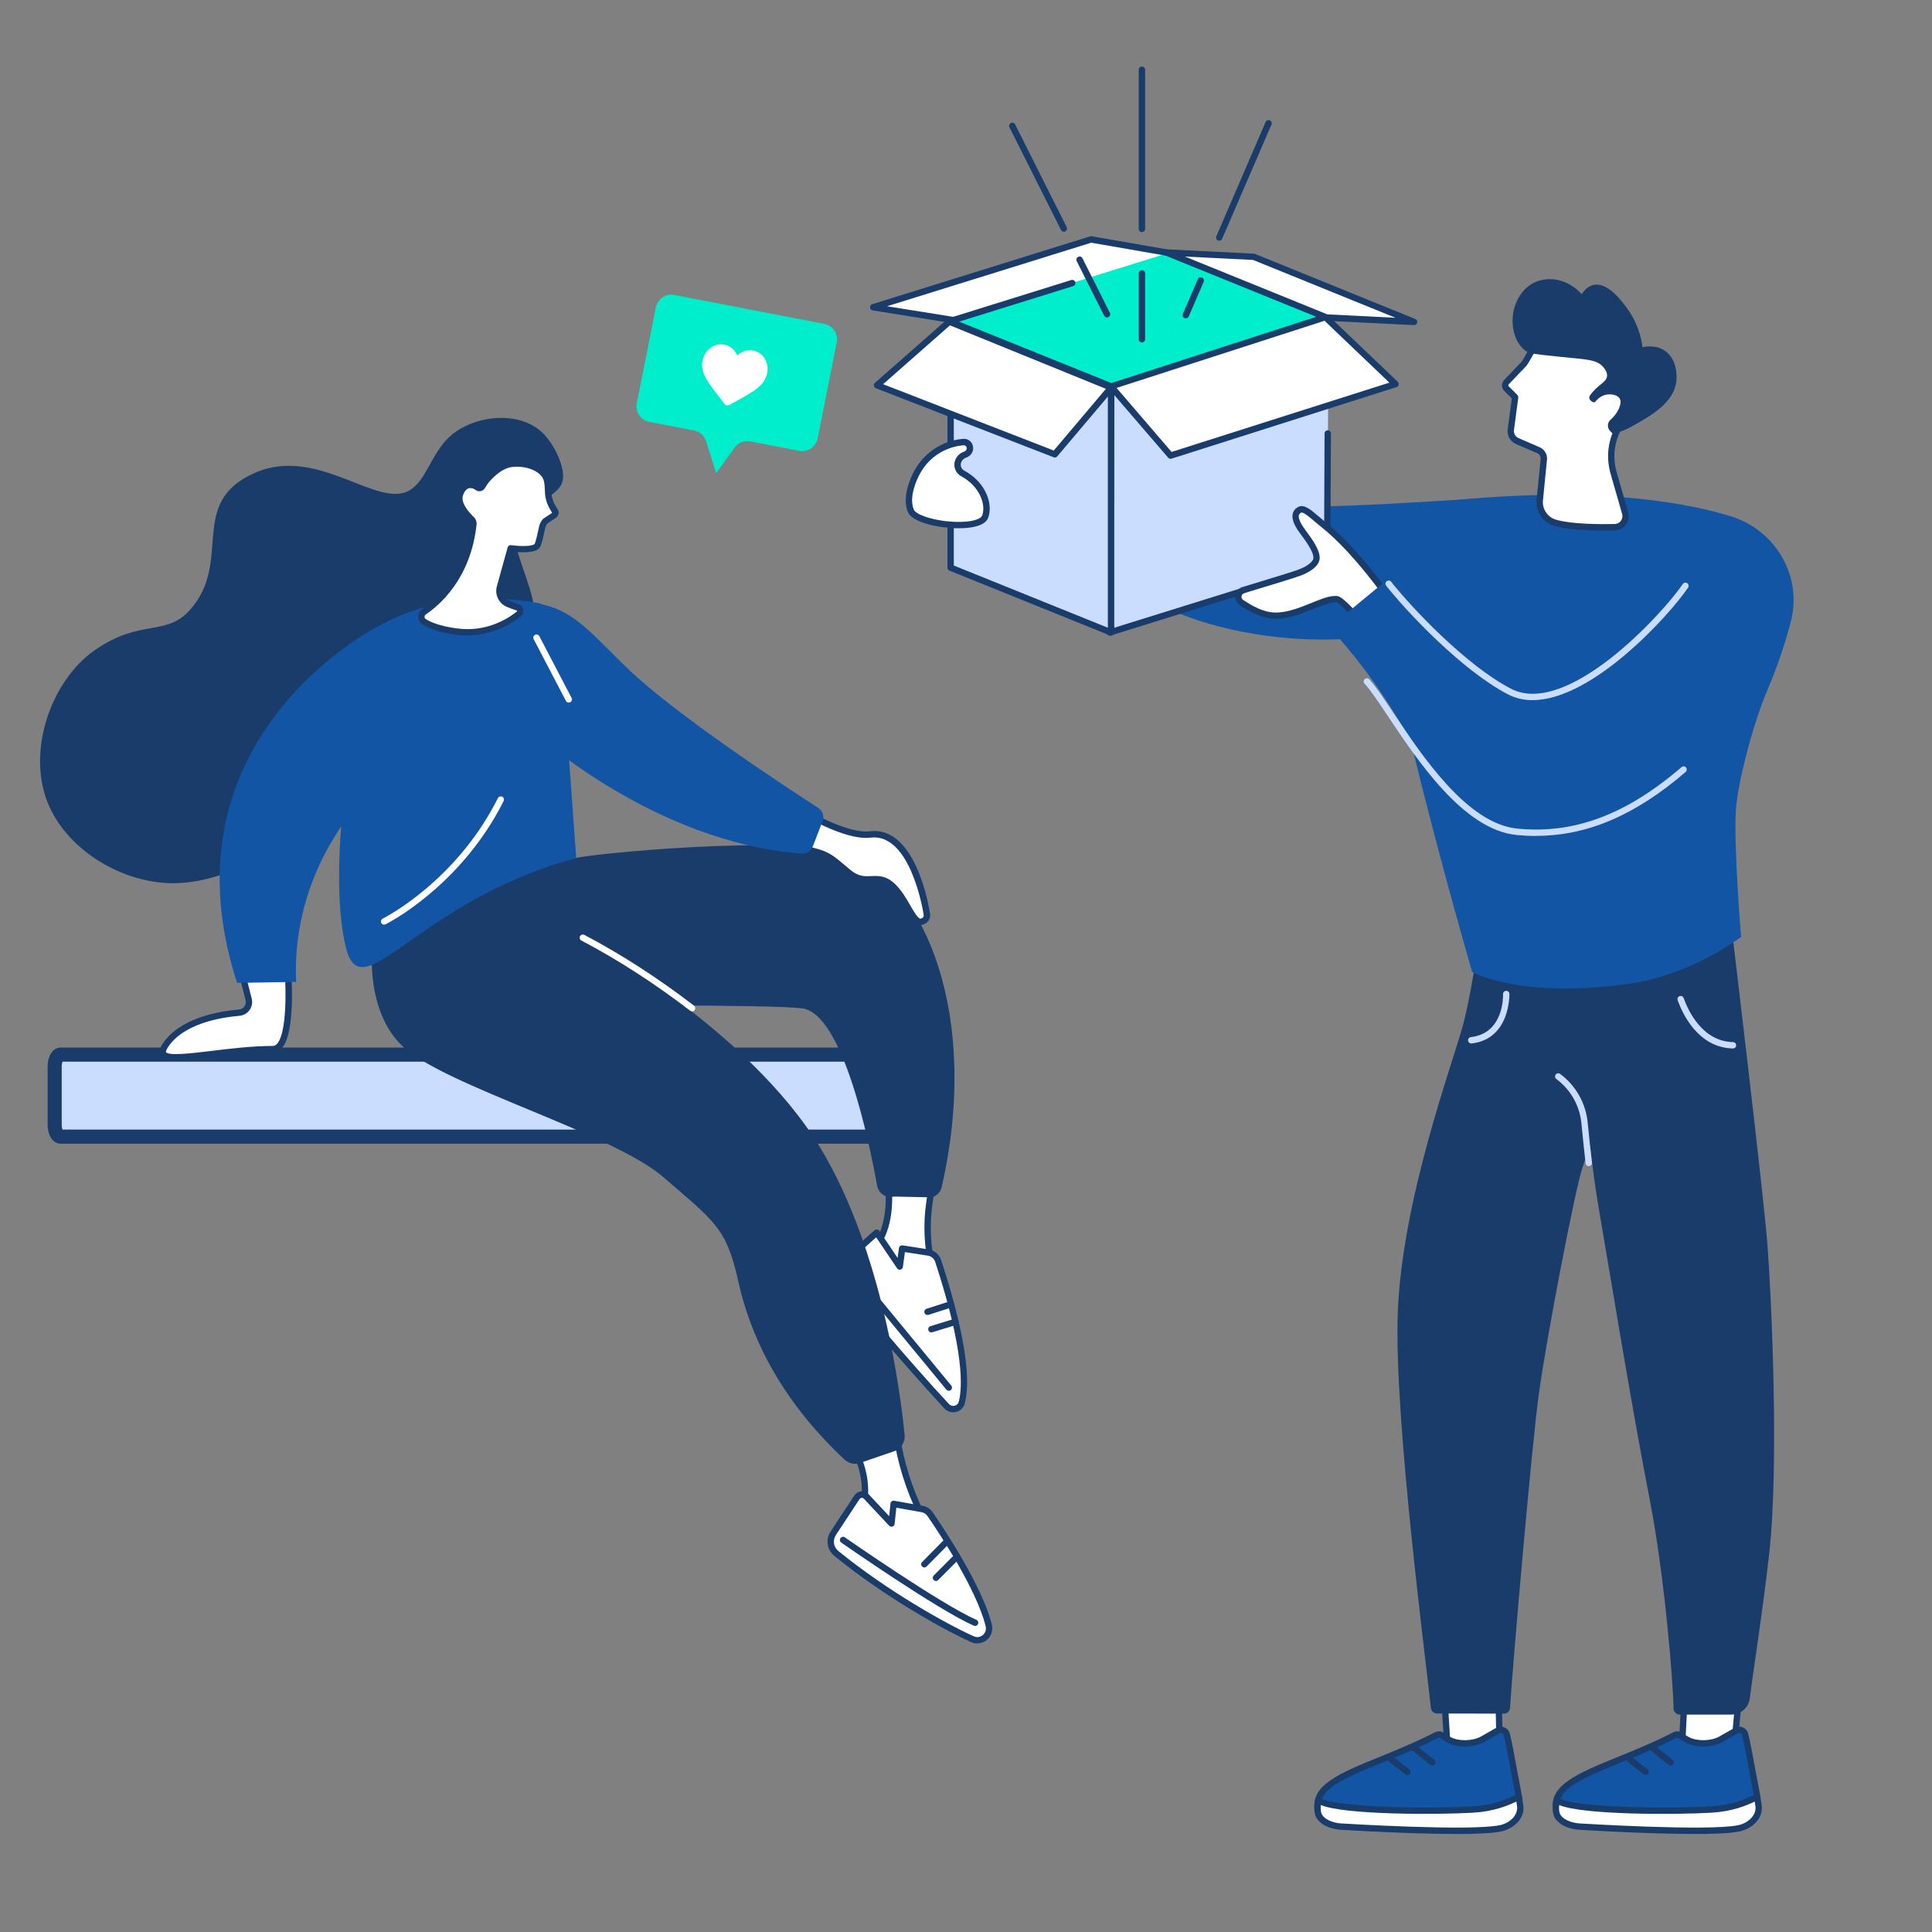
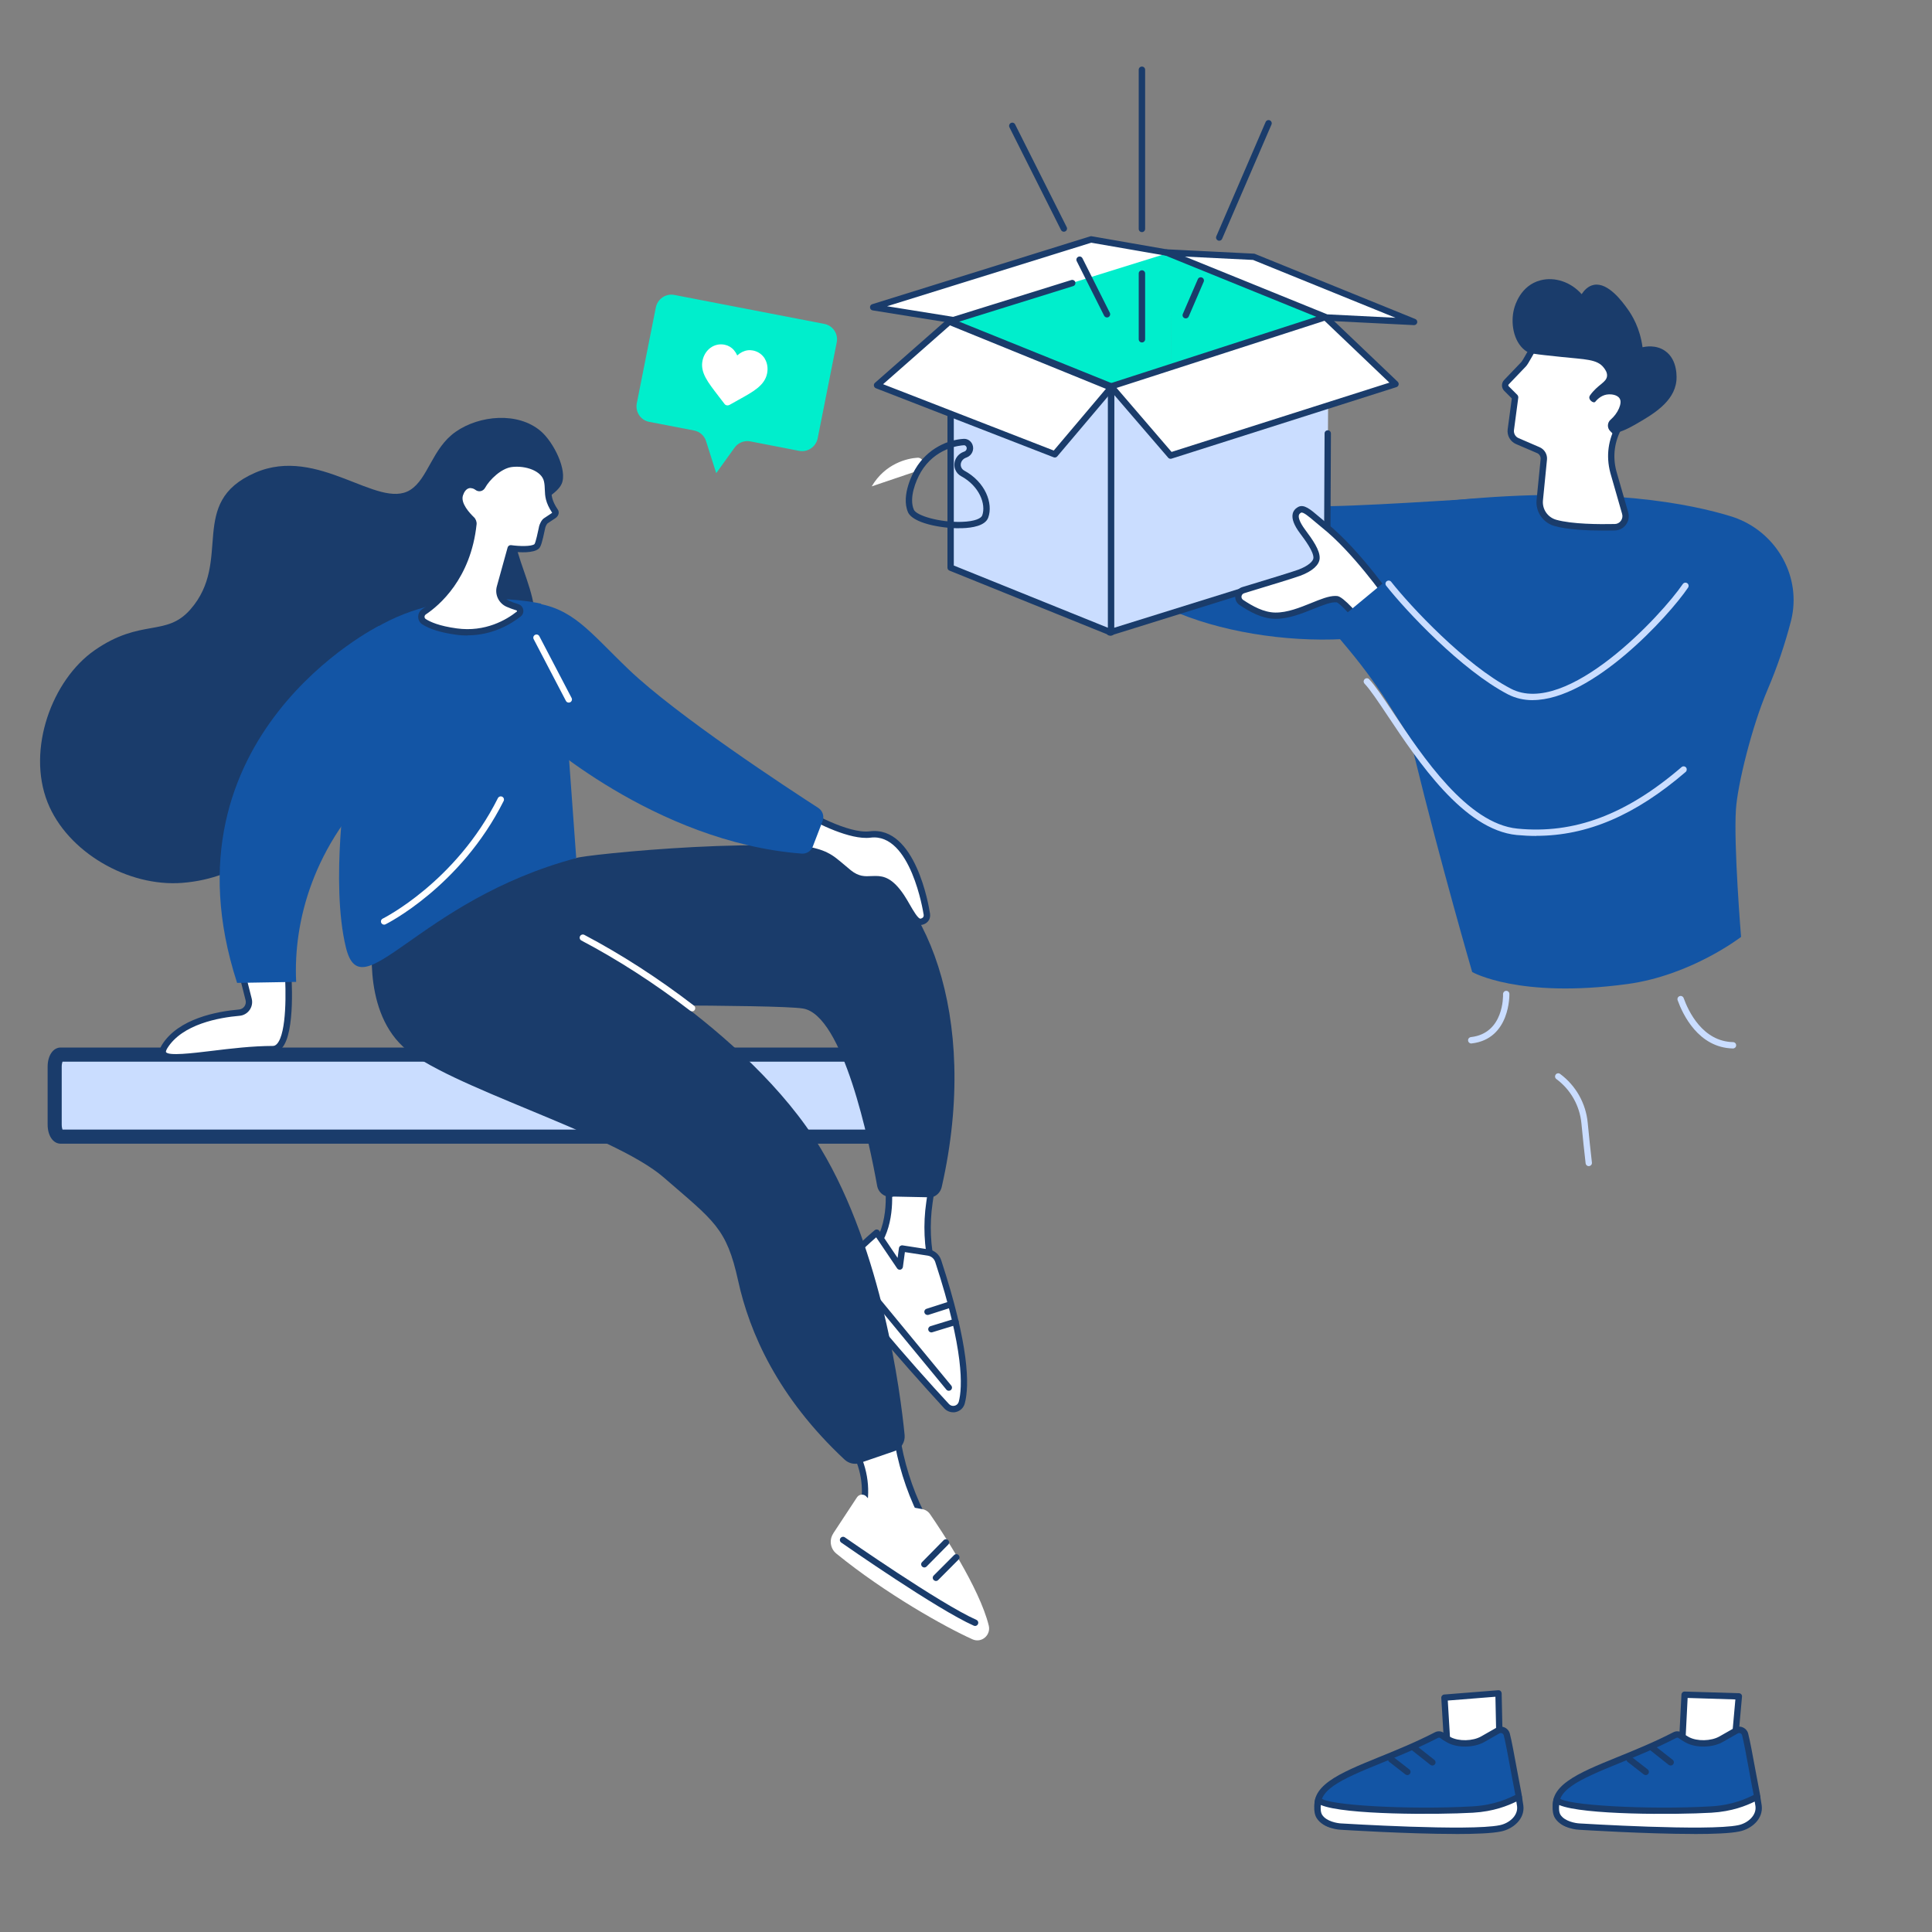
<svg xmlns="http://www.w3.org/2000/svg" id="Ebene_1" data-name="Ebene 1" viewBox="0 0 350 350">
  <rect x="0" y="0" width="350" height="350" fill="#808080" stroke="none" />
  <defs>
    <style>      .cls-1 {        fill: #fff;      }      .cls-2 {        fill: #caddff;      }      .cls-3 {        fill: #1a3c6b;      }      .cls-4 {        fill: #1355a5;      }      .cls-5 {        fill: #0ec;      }    </style>
  </defs>
  <g>
    <path class="cls-2" d="M10.99,205.93h146.33c.59,0,1.07-.99,1.07-2.2v-10.5c0-1.21-.48-2.2-1.07-2.2H10.99c-.62,0-1.1.99-1.1,2.2v10.5c0,1.21.48,2.2,1.1,2.2" />
    <path class="cls-3" d="M11.32,204.63h145.62c.08-.17.17-.48.17-.9v-10.5c0-.39-.08-.73-.17-.9H11.32c-.06.17-.14.51-.14.9v10.5c0,.42.08.73.14.9ZM157.28,207.19H10.99c-1.38,0-2.36-1.46-2.36-3.46v-10.5c0-2,.99-3.46,2.36-3.46h146.3c1.38,0,2.39,1.46,2.39,3.46v10.5c0,2-1.01,3.46-2.39,3.46" />
  </g>
  <g>
    <path class="cls-1" d="M160.84,214.12s1.31,8.03-2.84,12.35c0,0,9.14,7.4,11.99,7.79l-1.1-4.6c-.92-3.86-1.1-7.85-.53-11.77l.81-5.58-8.34,1.81" />
    <path class="cls-3" d="M158.84,226.4c2.5,1.99,7.74,5.94,10.36,7.02l-.86-3.63c-.94-3.94-1.12-7.98-.54-11.99l.69-4.75-7,1.53c.21,1.85.61,7.93-2.64,11.83ZM169.99,234.84s-.05,0-.08,0c-2.92-.41-11.31-7.15-12.26-7.92-.13-.1-.2-.25-.21-.41s.05-.32.16-.43c3.89-4.06,2.69-11.78,2.68-11.86-.05-.3.15-.59.45-.66l8.33-1.81c.18-.04.38.01.52.15.14.13.2.32.17.5l-.81,5.58c-.56,3.87-.39,7.76.52,11.56l1.1,4.6c.04.18,0,.38-.14.52-.11.12-.26.19-.43.19" />
    <path class="cls-1" d="M158.83,223.31s-6.51,5.38-6.65,7.79c-.12,2.04,14.44,18.43,19.3,23.65.86.92,2.42.55,2.74-.67.8-3.02.86-9.98-4.27-25.64-.27-.82-.97-1.42-1.82-1.55l-4.72-.73-.44,3.27-4.14-6.13" />
    <path class="cls-3" d="M158.72,224.16c-2.44,2.08-5.87,5.5-5.95,6.98.1,1.75,12.46,16.04,19.15,23.22.26.28.65.4,1.03.3.36-.09.64-.36.74-.72.67-2.55,1.01-9.22-4.26-25.31-.2-.62-.72-1.06-1.36-1.16l-4.14-.64-.36,2.69c-.04.24-.21.43-.44.49-.24.05-.48-.04-.61-.24l-3.79-5.61ZM172.68,255.85c-.6,0-1.19-.25-1.61-.7-.19-.21-19.62-21.31-19.46-24.08.15-2.59,6.17-7.64,6.85-8.21.13-.1.29-.15.45-.12s.31.11.4.25l3.3,4.89.24-1.77c.02-.16.1-.29.23-.39.13-.09.28-.13.43-.11l4.71.73c1.07.17,1.94.91,2.28,1.94,5.09,15.55,5.14,22.7,4.28,25.96-.21.78-.79,1.35-1.57,1.55-.17.05-.35.07-.53.07" />
    <path class="cls-3" d="M168.73,241.38c-.25,0-.48-.16-.55-.41-.09-.3.08-.62.38-.72l4.37-1.34c.31-.09.63.08.72.38.09.3-.08.63-.38.72l-4.37,1.34c-.05.02-.11.03-.17.03" />
    <path class="cls-3" d="M168.03,238.22c-.25,0-.47-.16-.55-.4-.1-.3.07-.63.37-.72l4.02-1.29c.3-.09.63.07.72.38.1.3-.07.62-.37.72l-4.02,1.29c-.06.01-.12.02-.17.02" />
    <path class="cls-3" d="M171.88,251.95c-.17,0-.33-.07-.44-.21l-17.25-20.93c-.2-.25-.17-.61.08-.81s.6-.17.81.08l17.25,20.93c.2.25.17.61-.08.81-.1.09-.24.13-.36.13" />
    <path class="cls-1" d="M162.26,259.33l.46,2.45c.92,4.91,2.59,9.64,4.96,14.04l2.5,4.66-14.95-3.28.76-2.41c1.19-3.79.87-7.89-.87-11.46l-.82-1.68,7.95-2.33" />
    <path class="cls-3" d="M155.98,276.77l13.11,2.88-1.91-3.55c-2.4-4.46-4.08-9.24-5.02-14.21l-.35-1.82-6.69,1.96.52,1.07c1.81,3.71,2.14,7.94.9,11.88l-.57,1.81ZM170.19,281.06s-.08,0-.12,0l-14.95-3.28c-.16-.04-.29-.14-.37-.27-.09-.14-.1-.31-.05-.46l.75-2.41c1.15-3.66.86-7.58-.83-11.03l-.83-1.69c-.07-.15-.08-.33,0-.49.07-.15.2-.27.37-.32l7.95-2.33c.16-.05.32-.02.46.06.14.09.24.23.26.38l.46,2.45c.92,4.86,2.57,9.53,4.91,13.88l2.5,4.66c.11.19.09.44-.04.62-.11.15-.28.23-.46.23" />
    <path class="cls-1" d="M150.95,277.79c.97-1.48,2.43-3.71,4.31-6.55.41-.61,1.3-.64,1.75-.06l4.51,4.82.37-3.54,5.18.93c.58.1,1.09.43,1.42.92,1.98,2.87,8.93,13.28,10.63,20.17.43,1.74-1.3,3.23-2.94,2.5-4.93-2.21-15.76-8.27-24.68-15.54-1.09-.89-1.32-2.46-.55-3.63" />
-     <path class="cls-3" d="M151.43,278.1c-.61.93-.43,2.17.43,2.87,8.91,7.26,19.57,13.23,24.55,15.46.56.25,1.17.17,1.63-.22.48-.4.67-1,.52-1.61-1.68-6.76-8.5-17-10.55-19.97-.25-.36-.62-.6-1.05-.68l-4.58-.82-.31,2.93c-.02.23-.17.42-.39.49-.22.07-.45.01-.6-.15l-4.51-4.82s-.02-.03-.04-.04c-.1-.13-.25-.2-.41-.19-.17,0-.31.09-.4.22-1.87,2.83-3.34,5.06-4.31,6.54ZM177.06,297.73c-.37,0-.75-.08-1.12-.24-5.04-2.26-15.81-8.29-24.8-15.63-1.32-1.07-1.61-2.96-.67-4.4.97-1.48,2.43-3.71,4.31-6.55.29-.44.79-.72,1.32-.74s1.03.21,1.35.62l3.63,3.88.24-2.29c.01-.16.1-.31.23-.4.13-.1.29-.14.44-.11l5.18.93c.73.13,1.37.54,1.79,1.16,2.08,3.02,9,13.4,10.72,20.35.26,1.03-.09,2.09-.9,2.77-.5.42-1.11.63-1.73.63" />
    <path class="cls-3" d="M176.63,294.55c-.08,0-.16-.01-.23-.05-6.57-2.91-23.3-14.56-24-15.05-.26-.18-.33-.54-.14-.8s.54-.33.8-.14c.17.12,17.34,12.08,23.82,14.94.29.13.42.47.29.76-.09.22-.31.35-.53.35" />
    <path class="cls-3" d="M169.56,286.41c-.15,0-.29-.06-.41-.17-.23-.23-.23-.59,0-.82l3.69-3.7c.22-.23.59-.23.81,0,.23.22.23.59,0,.81l-3.69,3.71c-.11.11-.26.17-.41.17" />
    <path class="cls-3" d="M167.46,283.96c-.15,0-.3-.06-.41-.17-.23-.22-.23-.59,0-.81l3.9-3.96c.23-.22.59-.23.82,0,.23.22.23.59,0,.81l-3.91,3.96c-.11.11-.26.17-.41.17" />
    <path class="cls-3" d="M104.37,155.45c.82-.55,39.46-4.61,49.97-.52,12.86,5.01,23.41,28.69,16.26,60.11-.21.92-.91,1.64-1.82,1.87l-6.87-.14c-1.38.34-2.76-.56-3.01-1.96-1.41-7.85-6.17-30.95-13.45-32.11-4.9-.78-46.02-.54-46.02-.54l-20.44-22.58,25.38-4.14" />
    <path class="cls-3" d="M155.82,265.02l6.18-2.12c1.23-.42,2-1.63,1.88-2.93-.75-7.62-4.02-33.32-15.17-51.86-13.23-22-43.49-38.25-43.49-38.25l-9.24-15.77-28.31,14.82s-2.33,13.55,5.34,20.7c7.66,7.15,38.01,15.69,47.2,23.67,9.19,7.98,11.4,9.13,13.52,18.78,2.05,9.33,7.13,21.02,19.28,32.37.76.7,1.84.94,2.82.6" />
    <path class="cls-1" d="M125.37,183.21c-.12,0-.25-.04-.35-.12-6.44-4.94-13.07-9.22-19.7-12.71-.28-.15-.39-.5-.24-.78.15-.28.5-.39.78-.24,6.69,3.53,13.38,7.84,19.86,12.82.26.19.3.56.11.81-.11.15-.28.23-.46.23" />
    <path class="cls-3" d="M94.66,93.1c1.86-1.55,6.15-3.35,7.08-5.43,1.11-2.46-1.45-7.57-3.77-9.56-4.13-3.54-11.12-2.9-15.43.12-4.26,2.98-4.98,8.5-8.23,10.53-5.81,3.64-16.66-8.12-28.11-3.11-12.35,5.4-3.94,15.94-11.73,24.78-4.41,5.01-8.92,1.52-17.34,7.38-7.68,5.35-12.32,17.91-8.52,27.53,3.57,9.01,14.56,15.37,24.41,14.6,21.73-1.72,24.26-25.64,37.13-21.59,3.01.95,21.19-13.61,25.82-22.26,4.03-7.55-6.48-18.69-1.31-22.98" />
    <path class="cls-1" d="M166.92,166.98c1.34-.34.95-1.57.95-1.57,0,0-2.29-15.23-10.24-14.22-4.16.52-11.66-3.89-11.66-3.89l-3.43,5.63,5.38,1.41c1.18.31,2.29.86,3.25,1.62,1.12.87,1.8,1.5,2.62,2.16,3.8,3.05,5.63-1.41,9.5,4.35,1.29,1.92,2.43,4.82,3.63,4.52" />
    <path class="cls-3" d="M158.62,158.69c1.5,0,3.1.39,5.15,3.45.36.54.71,1.15,1.05,1.74.57.99,1.52,2.65,1.96,2.54.25-.06.41-.17.49-.31.13-.23.04-.53.04-.53,0-.03-.02-.06-.02-.09-.02-.15-2.29-14.66-9.59-13.74-3.72.47-9.76-2.69-11.54-3.68l-2.73,4.49,4.63,1.21c1.26.34,2.43.91,3.46,1.72.66.52,1.16.94,1.64,1.35.33.28.65.55.98.82,1.45,1.16,2.54,1.11,3.7,1.05.26,0,.52-.02.78-.02ZM166.73,167.58c-1.12,0-1.95-1.46-2.9-3.13-.33-.57-.67-1.17-1.01-1.67-2.05-3.05-3.38-2.99-4.92-2.92-1.26.06-2.68.12-4.47-1.3-.35-.28-.67-.55-1.01-.84-.48-.4-.97-.82-1.61-1.32-.91-.71-1.93-1.22-3.04-1.51l-5.38-1.41c-.17-.05-.32-.17-.39-.34-.07-.17-.05-.36.05-.52l3.43-5.63c.16-.27.51-.36.78-.2.08.05,7.39,4.32,11.31,3.81,8.29-1.05,10.71,13.63,10.87,14.68.05.19.17.81-.15,1.39-.17.29-.51.69-1.22.86-.11.03-.23.04-.34.04" />
    <path class="cls-4" d="M97.03,132.9s21.43,19.67,48.2,21.74c.87.07,1.7-.45,2.01-1.27l1.78-4.63c.34-.88,0-1.87-.78-2.38-5.41-3.49-25.58-16.69-34.37-25.1-7.16-6.85-10.16-11.29-17.64-12.09-3.99-.43.8,23.73.8,23.73" />
    <path class="cls-4" d="M62.79,140.74s-2.98,19.16-.13,30.88c2.85,11.72,12.88-8.46,41.73-16.17l-2.25-30.99-4.12-15.1s-16.29-3.83-30.09,4.46c-4.45,2.68-5.14,26.93-5.14,26.93" />
    <path class="cls-1" d="M52.12,175.43s1.2,14.63-2.68,14.64c-10.34.04-22.15,3.61-19.61-.48,2.87-4.61,9.88-5.82,13.52-6.13,1.18-.1,1.99-1.25,1.7-2.4l-1.69-6.71,8.77,1.08" />
    <path class="cls-3" d="M44.11,175.02l1.49,5.89c.18.72.04,1.47-.39,2.07-.43.6-1.09.98-1.81,1.04-3.72.32-10.37,1.51-13.08,5.86-.27.44-.28.67-.25.72.46.72,4.78.2,8.26-.22,3.44-.42,7.34-.89,11.11-.9.27,0,.51-.12.74-.37,1.79-1.95,1.64-9.77,1.4-13.18l-7.47-.92ZM31.95,192.13c-1.54,0-2.44-.25-2.85-.89-.33-.52-.25-1.17.24-1.96,2.97-4.77,10.02-6.06,13.96-6.4.39-.03.75-.24.98-.56.23-.33.31-.74.21-1.12l-1.7-6.72c-.04-.18,0-.38.13-.52.13-.14.32-.21.51-.19l8.77,1.09c.27.03.48.25.51.52.09,1.19.88,11.74-1.67,14.52-.45.49-.99.74-1.59.75-3.71,0-7.57.48-10.98.89-2.86.35-4.99.59-6.51.59" />
    <path class="cls-4" d="M53.65,177.88v-.06c-.51-10.68,2.95-24.83,15.63-36.78l-.58-27.69s-40.2,19.95-25.79,64.58c.02.07.05.13.05.13l10.69-.18" />
    <path class="cls-1" d="M103.03,127.28c-.21,0-.41-.11-.51-.31l-5.84-11.18c-.15-.28-.04-.63.25-.78.28-.15.63-.04.78.25l5.84,11.18c.15.28.04.63-.25.78-.09.04-.17.06-.26.06" />
    <path class="cls-1" d="M69.59,167.51c-.21,0-.42-.12-.52-.32-.14-.29-.02-.63.26-.77.13-.07,13.25-6.63,20.87-21.83.15-.28.49-.4.78-.26s.4.49.26.78c-7.81,15.56-21.26,22.28-21.4,22.34-.09.04-.17.06-.26.06" />
    <path class="cls-1" d="M86.51,88.27c.3.23.7.13.88-.2.84-1.54,3.1-3.81,5.32-4.07,2.85-.33,5.96.88,6.42,3.08.41,1.91-.31,2.96,1.47,5.58.17.25-.04.6-.3.76l-1.39.93c-.29.17-.6.83-.67,1.16-.22,1.03-.64,3.16-.99,3.47-.99.91-4.73.35-4.73.35l-1.95,7.04c-.34,1.24.29,2.53,1.46,3.04.59.26,1.2.46,1.71.62.54.17.69.87.24,1.22-1.78,1.41-5.83,3.91-11.31,3.16-3.17-.44-4.91-1.17-5.86-1.79-.64-.42-.63-1.37,0-1.8,2.4-1.6,7.92-6.28,8.95-15.91.03-.26-.1-.61-.29-.78-.81-.77-2.74-2.79-2.16-4.56.64-1.94,2.17-2.07,3.19-1.3" />
    <path class="cls-3" d="M85.27,88.41c-.12,0-.23.02-.34.05-.46.14-.83.59-1.06,1.29-.47,1.42,1.25,3.24,2,3.96.32.3.52.83.47,1.27-1.05,9.9-6.79,14.72-9.2,16.33-.21.14-.23.35-.23.43,0,.08.02.27.21.4.82.53,2.45,1.27,5.62,1.7,5.2.72,9.05-1.59,10.88-3.04.04-.03.05-.07.04-.12,0-.04-.03-.08-.09-.1-.66-.2-1.25-.42-1.78-.65-1.43-.62-2.2-2.22-1.78-3.71l1.95-7.04c.08-.28.35-.46.64-.42,1.38.2,3.66.28,4.23-.19.24-.36.64-2.31.78-2.95l.04-.22c.09-.39.44-1.25.94-1.54l1.37-.91s.05-.04.07-.06c-1.24-1.88-1.29-3.04-1.33-4.17-.02-.49-.03-.96-.15-1.5-.41-1.92-3.33-2.91-5.79-2.62-1.97.23-4.1,2.34-4.88,3.77-.17.31-.46.53-.79.6-.33.07-.67,0-.95-.22-.28-.21-.59-.32-.88-.32ZM84.7,115.13c-.68,0-1.38-.04-2.11-.15-2.71-.37-4.76-1.01-6.1-1.88-.46-.3-.73-.81-.73-1.36,0-.56.27-1.08.74-1.39,2.28-1.52,7.69-6.08,8.7-15.5,0-.08-.06-.26-.11-.31-1.14-1.08-2.96-3.18-2.31-5.16.44-1.35,1.23-1.85,1.81-2.03.75-.23,1.57-.07,2.26.46h0c.91-1.65,3.28-4.09,5.78-4.39,2.96-.34,6.5.91,7.06,3.53.14.64.16,1.18.17,1.71.04,1.07.07,2,1.2,3.67.15.22.19.48.13.75-.07.32-.31.64-.62.82l-1.37.91c-.13.09-.36.53-.42.8l-.05.22c-.5,2.4-.76,3.24-1.11,3.55-.96.87-3.51.7-4.69.56l-1.81,6.56c-.26.95.22,1.96,1.13,2.35.48.21,1.04.41,1.65.6.46.14.8.52.89,1,.09.46-.09.94-.46,1.23-1.72,1.35-5.09,3.42-9.64,3.42" />
    <path class="cls-1" d="M271.46,306.76l.32,15-9.29-.45-.83-13.76,9.8-.78" />
    <path class="cls-3" d="M263.04,320.75l8.16.4-.29-13.77-8.63.69.76,12.68ZM271.78,322.33h-.02l-9.29-.45c-.29-.01-.53-.25-.54-.54l-.83-13.75c-.02-.31.22-.59.52-.61l9.8-.78c.16-.01.32.04.43.14.11.11.18.26.19.42l.32,14.99c0,.16-.06.31-.17.43-.1.1-.25.17-.4.17" />
    <path class="cls-4" d="M272.97,314.22c.5,1.92,1.42,7.37,2.12,10.9.4,2.01-1.27,3.61-3.26,4.1-5.63,1.38-19.01,1.04-30.16,1.3-.77.01-2.16-.38-2.75-2.23-1.99-6.24,9.66-7.94,21.31-13.97.32-.17.7-.14.99.07.31.22.76.52,1.29.8,1.68.9,4.44.82,6.1-.12l2.72-1.55c.64-.36,1.45-.02,1.64.69" />
    <path class="cls-3" d="M260.67,314.8c-.06,0-.12.01-.17.04-3.53,1.82-7.06,3.26-10.18,4.52-7.72,3.13-12.02,5.08-10.85,8.76.56,1.78,1.92,1.83,2.19,1.83,2.86-.07,5.9-.09,8.85-.12,8.39-.08,17.06-.15,21.19-1.17,1.66-.41,3.17-1.72,2.83-3.43-.25-1.27-.53-2.81-.81-4.3-.48-2.63-.99-5.36-1.3-6.57-.05-.16-.16-.29-.32-.36s-.33-.06-.48.03l-2.72,1.55c-1.84,1.05-4.83,1.11-6.65.13-.58-.31-1.05-.63-1.35-.85-.06-.04-.14-.07-.21-.07ZM241.62,331.1c-1.12,0-2.63-.69-3.25-2.63-1.55-4.87,4.22-7.21,11.52-10.18,3.1-1.26,6.6-2.68,10.08-4.48.52-.26,1.12-.22,1.58.11.27.19.7.48,1.23.77,1.49.8,4.03.74,5.54-.12l2.72-1.55c.46-.26,1.01-.3,1.5-.09.49.21.85.62.98,1.13.33,1.25.81,3.88,1.32,6.65.27,1.48.56,3.02.81,4.28.48,2.42-1.49,4.23-3.69,4.77-4.25,1.05-12.61,1.12-21.45,1.2-2.94.03-5.98.06-8.83.12h-.07" />
    <path class="cls-1" d="M275.4,327.14c.26,2.04-1.58,3.66-3.59,4.07-5.58,1.15-28.88-.31-28.88-.31,0,0-2.81-.12-3.9-1.82-.69-1.07-.18-3.03-.18-3.03,1.3,1.85,18.25,2.32,27.95,1.76,4.32-.25,6.91-1.6,8.35-2.31,0,0,.26,1.62.26,1.64" />
    <path class="cls-3" d="M239.28,326.99c-.06.6-.05,1.33.24,1.78.76,1.2,2.74,1.53,3.44,1.56.25.01,23.3,1.45,28.74.32,1.71-.35,3.34-1.73,3.13-3.43,0-.06-.07-.46-.13-.85-1.54.74-4.07,1.8-7.87,2.02-6.5.37-23.26.41-27.55-1.4ZM263.7,332.24c-8.63,0-20.12-.72-20.8-.76-.12,0-3.11-.15-4.36-2.09-.8-1.24-.31-3.26-.26-3.48.06-.22.24-.38.46-.42.22-.04.44.05.57.23.96,1.33,16.09,2.17,27.45,1.52,4.06-.23,6.51-1.45,7.98-2.17l.15-.07c.17-.09.36-.08.52,0,.16.09.27.24.3.43.23,1.42.26,1.61.26,1.65.31,2.45-1.86,4.26-4.05,4.71-1.63.34-4.69.46-8.23.46" />
    <path class="cls-3" d="M259.48,319.84c-.12,0-.25-.04-.35-.12l-3.33-2.63c-.25-.19-.29-.56-.1-.81.2-.25.56-.29.81-.1l3.33,2.63c.25.19.3.56.1.81-.11.15-.28.22-.45.22" />
    <path class="cls-3" d="M254.95,321.57c-.12,0-.25-.04-.35-.12l-2.91-2.26c-.26-.19-.3-.56-.1-.81.2-.25.56-.3.81-.1l2.91,2.26c.25.19.3.56.1.81-.11.15-.28.22-.46.22" />
    <path class="cls-1" d="M315.02,307.31l-1.34,14.94-9.18-1.48.7-13.76,9.82.3" />
    <path class="cls-3" d="M305.09,320.28l8.06,1.3,1.23-13.71-8.65-.27-.64,12.68ZM313.67,322.82s-.06,0-.09,0l-9.18-1.48c-.29-.05-.5-.31-.49-.6l.7-13.76c.02-.31.28-.56.59-.54l9.83.3c.16,0,.31.08.41.19.11.12.16.27.14.43l-1.34,14.94c-.01.16-.09.31-.22.41-.1.08-.23.12-.35.12" />
    <path class="cls-4" d="M316.14,314.22c.5,1.92,1.43,7.37,2.12,10.9.4,2.01-1.27,3.61-3.26,4.1-5.63,1.39-19.01,1.05-30.16,1.31-.76.01-2.16-.38-2.75-2.23-1.99-6.24,9.66-7.94,21.31-13.97.32-.17.7-.14.99.07.31.22.76.52,1.29.8,1.68.9,4.44.82,6.1-.12l2.72-1.55c.64-.36,1.46-.02,1.64.69" />
    <path class="cls-3" d="M303.85,314.8c-.06,0-.12.01-.18.04-3.52,1.82-7.06,3.26-10.18,4.52-7.71,3.13-12.02,5.08-10.85,8.76.56,1.78,1.93,1.83,2.19,1.83,2.86-.07,5.9-.09,8.85-.12,8.39-.08,17.07-.15,21.19-1.17,1.66-.41,3.17-1.72,2.84-3.43-.26-1.27-.54-2.81-.81-4.3-.48-2.63-.99-5.36-1.3-6.57-.04-.16-.16-.29-.31-.36s-.33-.06-.48.03l-2.72,1.55c-1.84,1.05-4.83,1.11-6.65.13-.58-.31-1.06-.63-1.36-.85-.06-.04-.13-.07-.21-.07ZM284.8,331.1c-1.12,0-2.63-.69-3.25-2.63-1.55-4.87,4.22-7.21,11.52-10.18,3.1-1.26,6.6-2.68,10.08-4.48.51-.26,1.12-.22,1.58.11.27.19.7.48,1.23.77,1.49.8,4.03.74,5.54-.12l2.72-1.55c.46-.26,1.01-.3,1.5-.09s.85.62.98,1.13c.33,1.25.81,3.88,1.32,6.65.27,1.48.56,3.02.81,4.28.48,2.42-1.5,4.23-3.69,4.77-4.25,1.05-12.61,1.12-21.45,1.2-2.94.03-5.98.06-8.83.12h-.07" />
    <path class="cls-1" d="M318.58,327.14c.26,2.04-1.58,3.66-3.59,4.07-5.59,1.15-28.88-.31-28.88-.31,0,0-2.81-.12-3.9-1.82-.68-1.07-.17-3.02-.17-3.02,1.3,1.85,18.25,2.31,27.95,1.76,4.32-.25,6.91-1.6,8.35-2.31,0,0,.26,1.62.26,1.64" />
    <path class="cls-3" d="M282.46,326.99c-.06.6-.05,1.33.24,1.78.77,1.2,2.75,1.53,3.45,1.56.25.01,23.3,1.45,28.74.32,1.7-.35,3.34-1.73,3.13-3.43,0-.06-.07-.46-.14-.85-1.53.74-4.07,1.8-7.86,2.02-6.5.38-23.26.42-27.55-1.39ZM306.88,332.24c-8.63,0-20.12-.72-20.8-.76-.12,0-3.11-.15-4.36-2.09-.79-1.24-.31-3.26-.26-3.48.06-.22.24-.38.46-.42.22-.04.44.05.57.23.96,1.33,16.09,2.17,27.45,1.52,4.06-.23,6.51-1.45,7.98-2.17l.15-.07c.16-.09.35-.08.52,0,.16.09.27.24.3.43.26,1.62.26,1.64.26,1.65.31,2.45-1.85,4.26-4.05,4.71-1.63.34-4.68.46-8.23.46" />
    <path class="cls-3" d="M302.66,319.84c-.13,0-.26-.04-.36-.12l-3.32-2.63c-.26-.19-.3-.56-.1-.81s.56-.29.81-.09l3.33,2.62c.25.19.29.56.09.81-.11.15-.28.22-.45.22" />
    <path class="cls-3" d="M298.13,321.57c-.12,0-.25-.04-.35-.12l-2.91-2.26c-.26-.19-.3-.56-.1-.81s.56-.3.81-.1l2.91,2.26c.25.19.3.56.1.81-.11.15-.28.22-.45.22" />
-     <path class="cls-3" d="M286.7,211.44c-1.35,3.95-6.48,30.62-7.92,41.06-1.31,9.5-4.83,50.09-5.22,56.9-.03.59-.52,1.04-1.11,1.04l-12.12-.02c-.57,0-1.05-.43-1.11-1-.71-7.06-6.67-52.2-6.01-71.33.72-20.89,10.08-45.75,11.88-52.58,1.81-6.85,4.04-23.05,4.04-23.05l44.7,6.73s5.64,46.94,6.36,56.3c.72,9.37,2.13,39.66.33,55.87-1.17,10.5-3.1,22.64-3.52,26.29-.2,1.69-1.63,2.96-3.33,2.96h-9.38c-.61,0-1.1-.49-1.11-1.1-.05-4.37-1.55-23.66-4.33-37.92-3.24-16.57-7.46-42.5-9.26-52.95-.6-3.45-1.11-7.42-1.54-11.18,0,0,0,.03-1.34,3.98" />
    <path class="cls-2" d="M287.82,211.26c-.29,0-.54-.22-.57-.51-.23-2-.54-4.88-.76-7.23-.3-3.19-1.95-6.13-4.54-8.04-.26-.19-.31-.55-.12-.81s.55-.31.8-.12c2.85,2.11,4.67,5.34,5,8.86.22,2.34.53,5.21.76,7.2.04.32-.19.6-.51.64-.02,0-.05,0-.07,0" />
    <path class="cls-2" d="M313.93,189.94h-.01c-6.23-.15-9.07-6.16-10-8.74-.11-.3.05-.63.35-.74.3-.11.63.05.74.35.85,2.36,3.42,7.86,8.95,7.98.32,0,.57.27.56.59,0,.31-.26.56-.58.56" />
    <path class="cls-2" d="M266.53,189.04c-.29,0-.54-.22-.57-.52-.04-.32.19-.6.51-.64,6-.68,5.83-7.49,5.82-7.78,0-.32.24-.59.56-.6.33-.01.58.24.59.56,0,.08.2,8.17-6.84,8.97-.02,0-.04,0-.07,0" />
    <path class="cls-4" d="M216.27,84.9c6.75,4.07,14.41,6.39,22.28,6.78,4.96.25,28.93-1.36,28.93-1.36,0,0,7.3,11.76-3.68,19.66-12.98,9.33-43.91,6.98-57.77-2.9-13.86-9.88-28.19-27.28-28.19-27.28l2.17-14.56s24.87,12.78,36.25,19.66" />
    <path class="cls-4" d="M263.31,90.63c-7.48.73-4.48,8.02-11.94,7.61-7.46-.41,15.33,77.85,15.33,77.85,0,0,8.41,4.85,28.11,2.18,11.62-1.58,20.6-8.54,20.6-8.54,0,0-1.36-16.52-.93-23.09.28-4.39,2.85-14.95,5.75-21.74,1.72-4.02,3.12-8.16,4.22-12.4l.06-.24c.05-.21.09-.43.14-.65,1.49-7.74-3.14-15.35-10.58-17.91l-.3-.1c-7.19-2.25-23.18-5.64-50.45-2.97" />
    <path class="cls-5" d="M240.28,102.2l-28.25-11.54.15-44.64,28.1,11.61v44.57" />
    <path class="cls-5" d="M172.57,102.47l39.46-12.51.27-44.48-39.73,12.42v44.57" />
    <path class="cls-2" d="M201.05,114.58l39.38-12.27.26-44.31-39.38,12.27-.26,44.31" />
    <path class="cls-3" d="M201.05,115.15c-.12,0-.25-.04-.35-.11-.15-.11-.23-.28-.23-.47l.26-44.31c0-.25.17-.47.4-.55l17.82-5.55c.3-.1.63.07.72.38.09.3-.08.63-.38.72l-17.41,5.43-.25,43.1,38.22-11.91.11-23.36c0-.32.26-.57.58-.57h0c.32,0,.57.26.57.58l-.11,23.78c0,.25-.17.47-.41.55l-39.37,12.27c-.06.01-.12.02-.17.02" />
    <path class="cls-2" d="M201.27,114.58l-29.06-11.74v-44.57l29.06,11.74v44.57" />
    <path class="cls-3" d="M172.79,102.45l27.91,11.27v-43.33l-27.91-11.27v43.33ZM201.27,115.15c-.07,0-.14-.01-.21-.04l-29.06-11.74c-.22-.09-.36-.3-.36-.53v-44.57c0-.19.1-.37.26-.48.16-.11.36-.13.54-.06l29.06,11.73c.22.09.36.3.36.54v44.57c0,.19-.09.37-.25.48-.1.07-.21.1-.33.1" />
    <path class="cls-1" d="M201.31,70.2l-10.23,12.1-32.2-12.51,13.09-11.52,29.33,11.93" />
    <path class="cls-3" d="M159.98,69.6l30.92,12.02,9.45-11.18-28.26-11.5-12.11,10.66ZM191.08,82.88c-.07,0-.14-.01-.21-.04l-32.2-12.51c-.18-.08-.32-.24-.35-.44-.04-.2.03-.4.18-.53l13.1-11.52c.16-.14.39-.18.6-.1l29.33,11.93c.17.07.3.22.35.4s0,.37-.12.51l-10.23,12.1c-.11.13-.27.2-.44.2" />
    <path class="cls-1" d="M240.1,57.46l12.7,12.12-40.75,12.96-10.78-12.53,38.83-12.55" />
    <path class="cls-3" d="M202.28,70.28l9.96,11.59,39.46-12.55-11.75-11.21-37.68,12.17ZM212.05,83.11c-.17,0-.33-.07-.43-.2l-10.78-12.53c-.12-.15-.17-.35-.12-.53.05-.18.19-.33.38-.39l38.83-12.55c.2-.07.42-.01.57.13l12.71,12.12c.14.14.21.35.16.55s-.19.35-.39.42l-40.75,12.96c-.06.02-.12.03-.17.03" />
    <path class="cls-1" d="M256.17,58.32l-15.83-.79-29.06-11.8,15.84.79,29.06,11.8" />
    <path class="cls-3" d="M240.47,56.95l12.34.62-25.81-10.48-12.34-.61,25.82,10.48ZM256.18,58.9h-.03l-15.83-.79c-.07,0-.13-.02-.19-.04l-29.06-11.8c-.26-.1-.41-.38-.35-.66.06-.28.31-.47.59-.45l15.83.79c.07,0,.13.02.19.04l29.06,11.8c.26.1.41.38.35.66-.06.26-.3.45-.56.45" />
    <path class="cls-1" d="M211.46,45.89l-38.87,12.1-14.1-2.35,39.47-12.29,13.48,2.24c.16.03.17.25.02.29" />
    <path class="cls-3" d="M172.71,58.56s-.06,0-.09,0l-14.53-2.33c-.26-.04-.46-.26-.48-.53s.15-.52.4-.59l39.47-12.29c.09-.03.18-.03.27-.02l13.62,2.37c.32.05.52.35.47.67-.05.32-.35.52-.66.47l-13.49-2.34-36.99,11.51,11.97,1.92,21.41-6.67c.31-.09.63.08.72.38.09.31-.08.63-.38.72l-21.54,6.71c-.06.02-.11.03-.17.03" />
    <path class="cls-3" d="M214.81,57.68c-.08,0-.16-.02-.23-.05-.29-.12-.43-.46-.3-.76l2.72-6.29c.12-.29.46-.43.76-.3.29.13.43.46.3.76l-2.71,6.29c-.09.22-.31.35-.53.35" />
    <path class="cls-3" d="M220.88,43.61c-.08,0-.15,0-.23-.05-.29-.12-.43-.46-.3-.76l8.93-20.7c.13-.29.47-.43.76-.3.29.13.43.47.3.76l-8.94,20.7c-.09.22-.3.35-.53.35" />
    <path class="cls-3" d="M200.54,57.51c-.21,0-.41-.11-.52-.32l-4.96-9.88c-.15-.28-.03-.63.26-.78s.63-.03.78.26l4.96,9.88c.14.28.03.63-.26.78-.09.04-.17.06-.26.06" />
    <path class="cls-3" d="M192.73,41.98c-.21,0-.41-.11-.52-.32l-9.34-18.6c-.14-.28-.03-.63.26-.78.28-.14.63-.03.77.26l9.34,18.6c.15.29.03.63-.26.78-.09.04-.17.06-.26.06" />
    <path class="cls-3" d="M206.87,62.04c-.32,0-.58-.26-.58-.58v-11.92c0-.32.26-.58.58-.58s.58.26.58.58v11.92c0,.32-.26.58-.58.58" />
    <path class="cls-3" d="M206.87,42.05c-.32,0-.58-.26-.58-.58V12.63c0-.32.26-.57.58-.57s.58.26.58.57v28.84c0,.32-.26.58-.58.58" />
    <path class="cls-1" d="M252.68,109.82s-6.49-9.62-12.76-14.64c-2.13-1.71-3.58-3.33-4.51-2.81-1.3.73-.61,2.34.57,3.93,1.19,1.59,2.58,3.54,2.51,4.81-.04.87-1.09,1.89-3.13,2.65-1.19.44-6.36,2-10.14,3.15-1.01.31-1.21,1.66-.33,2.24,1.52,1.01,3.74,2.36,6.12,2.38,4.25.05,8.75-3.27,11.19-2.99,1.13.13,5.42,5.54,5.42,5.54l5.06-4.27" />
    <path class="cls-3" d="M241.9,107.96c.13,0,.25,0,.37.02,1.13.13,3.95,3.45,5.43,5.29l4.21-3.55c-1.33-1.91-6.97-9.78-12.35-14.09-.48-.39-.95-.78-1.35-1.12-1.01-.86-2.15-1.84-2.52-1.63-.29.17-.36.35-.39.48-.07.31,0,1.06,1.14,2.6,1.37,1.83,2.7,3.74,2.63,5.18-.05,1.2-1.33,2.35-3.51,3.16-1.08.4-5.25,1.67-8.94,2.79l-1.23.38c-.26.08-.43.28-.48.55-.04.26.08.51.3.66,1.69,1.12,3.71,2.26,5.81,2.29,2.19.03,4.49-.91,6.53-1.73,1.67-.68,3.14-1.28,4.35-1.28ZM247.55,114.92l-.37-.47c-1.94-2.44-4.41-5.17-5.04-5.33-.96-.11-2.51.52-4.15,1.17-2.14.86-4.56,1.84-6.97,1.82-2.41-.03-4.6-1.27-6.43-2.48-.6-.39-.9-1.08-.8-1.79.1-.71.6-1.29,1.28-1.49l1.23-.37c3.49-1.06,7.83-2.38,8.88-2.77,1.87-.69,2.74-1.57,2.76-2.13.05-1.15-1.55-3.29-2.41-4.44-1.1-1.47-1.54-2.63-1.35-3.54.11-.52.44-.95.96-1.24,1.07-.6,2.23.39,3.83,1.76.42.35.85.72,1.32,1.1,6.26,5.02,12.61,14.38,12.88,14.77l.29.43-5.91,4.99" />
    <path class="cls-4" d="M251,105.26s16.87,20.99,28.27,21.79c0,0,10.75-7.28,19.56-13.69,2.76-2.01,9.25-9.72,12.46-10.89,6.52-2.37,14.24,2.8,10.39,15.77-4.55,15.34-30.41,33.22-47.42,33.15-7.03-.03-16.88-14.41-21.86-22.49-2.45-3.98-5.18-7.77-8.18-11.36l-3.29-3.94,10.07-8.34" />
    <path class="cls-2" d="M277.66,126.84c-1.57,0-3.08-.33-4.48-1.05-8.4-4.37-18.49-15.14-22.06-19.68-.2-.25-.16-.61.09-.81.25-.19.61-.16.81.09,3.52,4.47,13.45,15.09,21.69,19.37,10.14,5.27,27.41-13.45,31.14-18.95.18-.26.53-.34.8-.16s.33.54.16.8c-3.5,5.17-17.38,20.38-28.15,20.38" />
    <path class="cls-2" d="M278.3,151.44c-1.16,0-2.34-.06-3.53-.17-9.61-.95-17.89-13.37-23.37-21.58-1.7-2.55-3.17-4.75-4.2-5.84-.22-.23-.21-.6.03-.82.23-.22.59-.21.81.02,1.09,1.16,2.51,3.29,4.32,5.99,5.35,8.03,13.45,20.17,22.52,21.07,10.27,1.02,19.73-2.52,29.75-11.14.24-.21.6-.18.81.06.2.24.17.6-.06.81-9.13,7.85-17.82,11.58-27.09,11.58" />
-     <path class="cls-1" d="M166.31,85.27c-.82,1.4-2.34,4.83-1.29,7.29,1.06,2.47,12.47,3.79,13.47,1.01.8-2.22-.46-5.84-4.1-7.81-.39-.21-.66-.55-.8-.94-.36-.95.18-2.01,1.12-2.4l.26-.1c.6-.25.92-.94.68-1.55-.15-.4-.56-.72-1.01-.7-1.85.1-5.87,1.03-8.32,5.19" />
+     <path class="cls-1" d="M166.31,85.27l.26-.1c.6-.25.92-.94.68-1.55-.15-.4-.56-.72-1.01-.7-1.85.1-5.87,1.03-8.32,5.19" />
    <path class="cls-3" d="M166.8,85.56c-.89,1.52-2.16,4.66-1.25,6.77.46,1.08,4.64,2.33,8.68,2.21,2.46-.08,3.53-.66,3.71-1.17.73-2.03-.53-5.33-3.83-7.11-.5-.27-.86-.69-1.07-1.23-.46-1.22.18-2.63,1.44-3.14l.25-.1c.32-.13.48-.49.36-.8-.07-.19-.27-.34-.44-.33-.86.04-5.26.49-7.86,4.91ZM173.74,95.7c-3.44,0-8.41-.97-9.25-2.91-1.34-3.12,1.04-7.34,1.32-7.81,2.24-3.81,6.01-5.33,8.79-5.48.69-.03,1.33.4,1.58,1.07.35.89-.11,1.92-1.01,2.28l-.25.1c-.68.28-1.04,1.02-.8,1.66.08.19.23.46.54.63,3.89,2.1,5.28,5.98,4.37,8.52-.53,1.49-2.88,1.87-4.76,1.93-.17,0-.35,0-.53,0" />
    <path class="cls-1" d="M281.76,94.73c-1.81-.52-3-2.25-2.81-4.14l.73-7.37c.06-.71-.35-1.39-1-1.67l-3.8-1.63c-.81-.35-1.3-1.2-1.18-2.07l.79-5.86s0-.02,0-.03l-1.57-1.57c-.31-.31-.32-.82,0-1.14l3.12-3.26c.61-.63,2.41-4.71,3.23-4.41,0,0,15.65-.67,18.05,6.46.64,1.89.15,3.98-1.13,5.51l-1.61,1.94c-1.81,2.18-2.83,4.96-2.65,7.8.05.76.17,1.51.37,2.25l2.13,7.42c.36,1.27-.57,2.54-1.89,2.57-3,.07-7.9.02-10.77-.79" />
    <path class="cls-3" d="M279.19,62.14c-.41.27-1.3,1.85-1.74,2.63-.49.86-.78,1.36-1.02,1.61l-3.12,3.26c-.09.09-.09.24,0,.33l1.57,1.57c.12.13.19.33.17.5l-.78,5.87c-.08.61.26,1.22.83,1.46l3.8,1.64c.89.38,1.44,1.29,1.35,2.25l-.73,7.38c-.16,1.6.85,3.08,2.4,3.52,2.85.81,7.86.83,10.6.77.45,0,.86-.22,1.12-.58.26-.36.35-.82.22-1.25l-2.13-7.42c-.21-.78-.34-1.58-.39-2.38-.18-2.91.81-5.83,2.79-8.2l1.61-1.94c1.19-1.43,1.58-3.32,1.03-4.96-2.24-6.64-17.34-6.07-17.49-6.06-.03,0-.06,0-.09,0ZM290.58,96.12c-3.09,0-6.65-.17-8.98-.83-2.08-.59-3.45-2.59-3.23-4.75l.73-7.37c.04-.46-.22-.91-.65-1.09l-3.8-1.63c-1.05-.45-1.67-1.55-1.52-2.68l.75-5.59-1.38-1.38c-.53-.53-.54-1.4-.02-1.95l3.12-3.26c.15-.16.52-.81.84-1.38,1.18-2.09,1.97-3.39,2.87-3.21,1.41-.05,16.09-.39,18.54,6.85.68,2.01.2,4.33-1.24,6.06l-1.61,1.94c-1.79,2.15-2.68,4.78-2.52,7.4.04.72.16,1.44.35,2.14l2.13,7.41c.23.78.08,1.6-.4,2.25-.48.65-1.22,1.04-2.02,1.05-.62.01-1.28.02-1.96.02" />
    <path class="cls-3" d="M288.03,71.65c1.41-2.01,2.99-2.33,3.1-3.53.06-.66-.36-1.21-.6-1.52-1.19-1.55-3.38-1.48-7.61-1.93-5.25-.56-5.87-.58-6.69-1.23-2.1-1.66-2.58-5-1.96-7.43.17-.69,1.19-4.29,4.8-5.23,2.6-.68,5.52.31,7.46,2.51.42-.64,1.14-1.49,2.24-1.69,2.59-.47,5.17,3.11,6.07,4.36.84,1.16,2.25,3.47,2.72,6.94.52-.11,2.43-.48,4.06.65,2.43,1.66,2.11,5.14,2.07,5.47-.41,3.83-4.35,6.1-7.32,7.81-2.14,1.23-2.85,1.38-4.16,1.77-.15-.15-.33-.33-.52-.52-.56-.57-.53-1.5.07-2.04l.04-.03c.64-.57,1.16-1.25,1.5-2.04.26-.63.42-1.32.1-1.8-.5-.77-1.76-.74-1.94-.73-1.14.03-1.97.74-2.46,1.34-.33.4-1.44-.46-.97-1.12" />
    <path class="cls-5" d="M144.79,81.68l-8.86-1.72c-1.09-.21-2.21.24-2.86,1.14l-3.32,4.62-1.84-5.8c-.31-.99-1.14-1.73-2.16-1.93l-8.15-1.57c-1.54-.3-2.54-1.8-2.24-3.35l3.45-17.37c.31-1.55,1.81-2.57,3.35-2.27l27.18,5.25c1.55.3,2.55,1.8,2.24,3.35l-3.45,17.37c-.31,1.55-1.81,2.57-3.35,2.27" />
    <path class="cls-1" d="M138.57,65c-.47-.78-1.22-1.31-2.13-1.5-.68-.14-1.34-.05-1.97.26-.32.16-.62.37-.91.63-.16-.35-.35-.66-.58-.93-.45-.53-1.03-.87-1.7-1.01-.91-.18-1.81.01-2.56.55-.73.53-1.25,1.36-1.45,2.32-.21,1-.03,1.98.56,3.1.53,1,1.37,2.08,2.33,3.33.33.43.7.91,1.09,1.42.1.14.25.23.42.26.17.03.34,0,.49-.08.56-.32,1.1-.62,1.57-.88,1.39-.77,2.59-1.43,3.47-2.15.99-.8,1.55-1.64,1.76-2.63.2-.96.06-1.92-.41-2.7" />
  </g>
</svg>